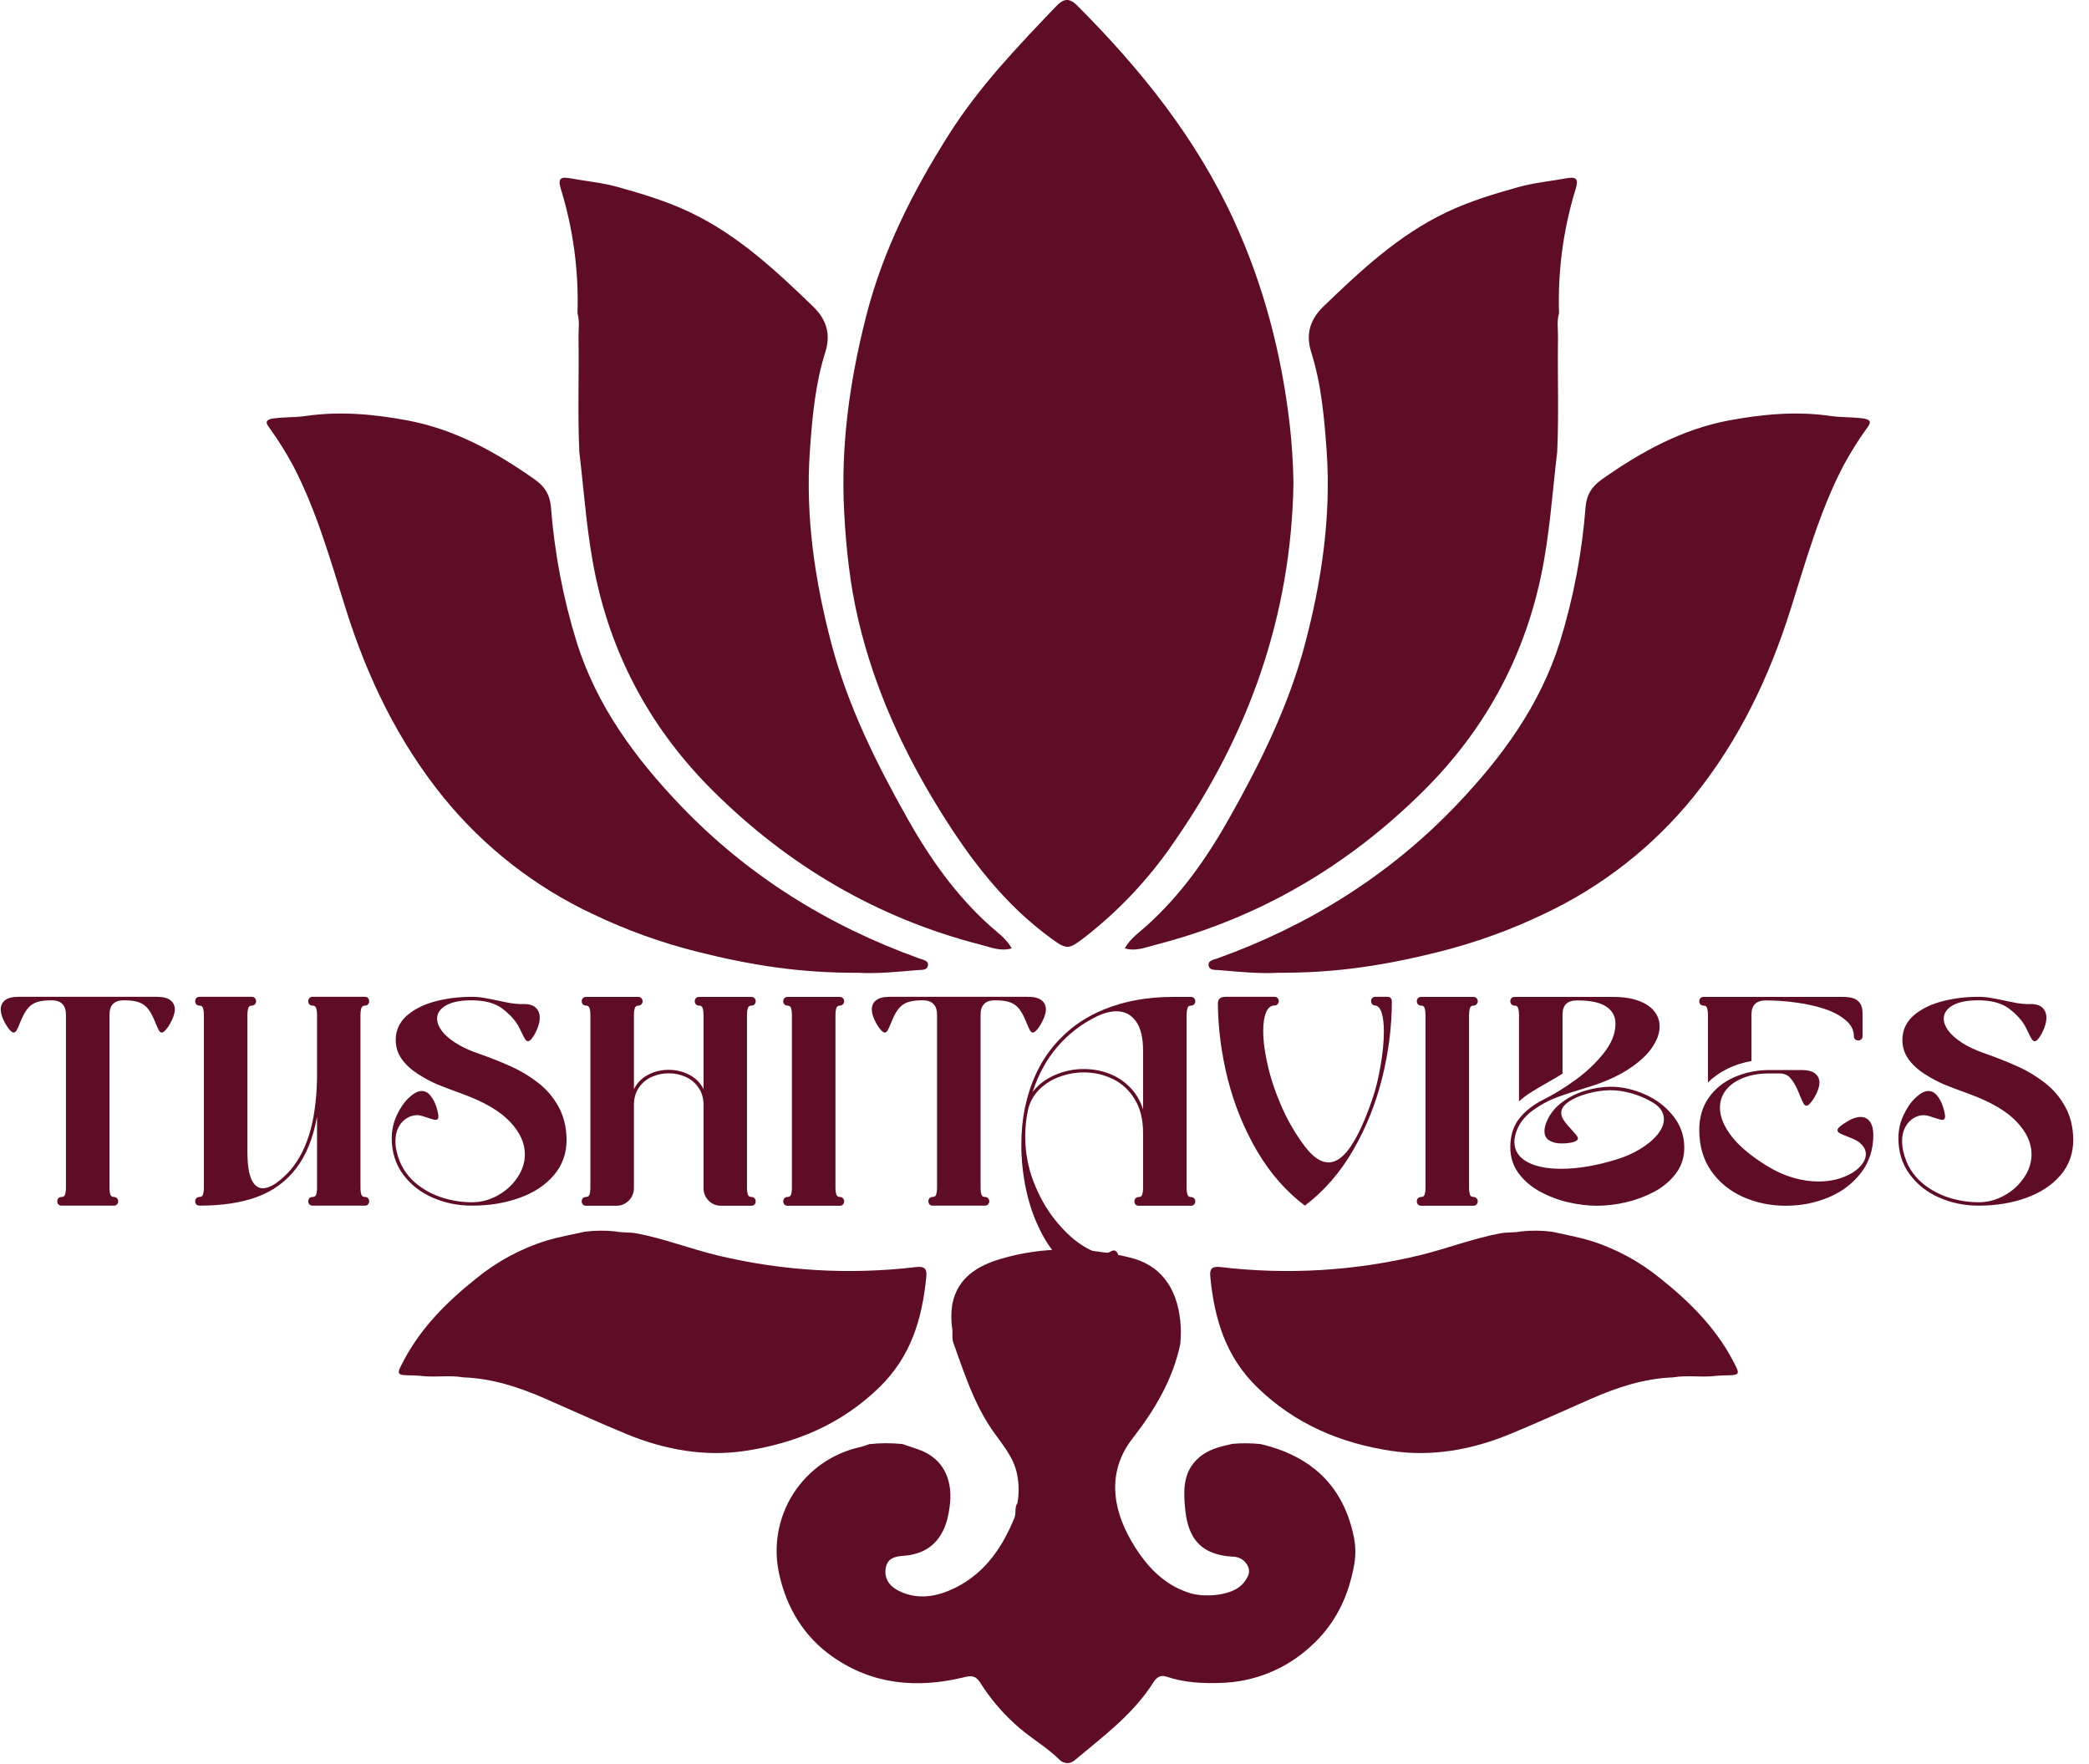
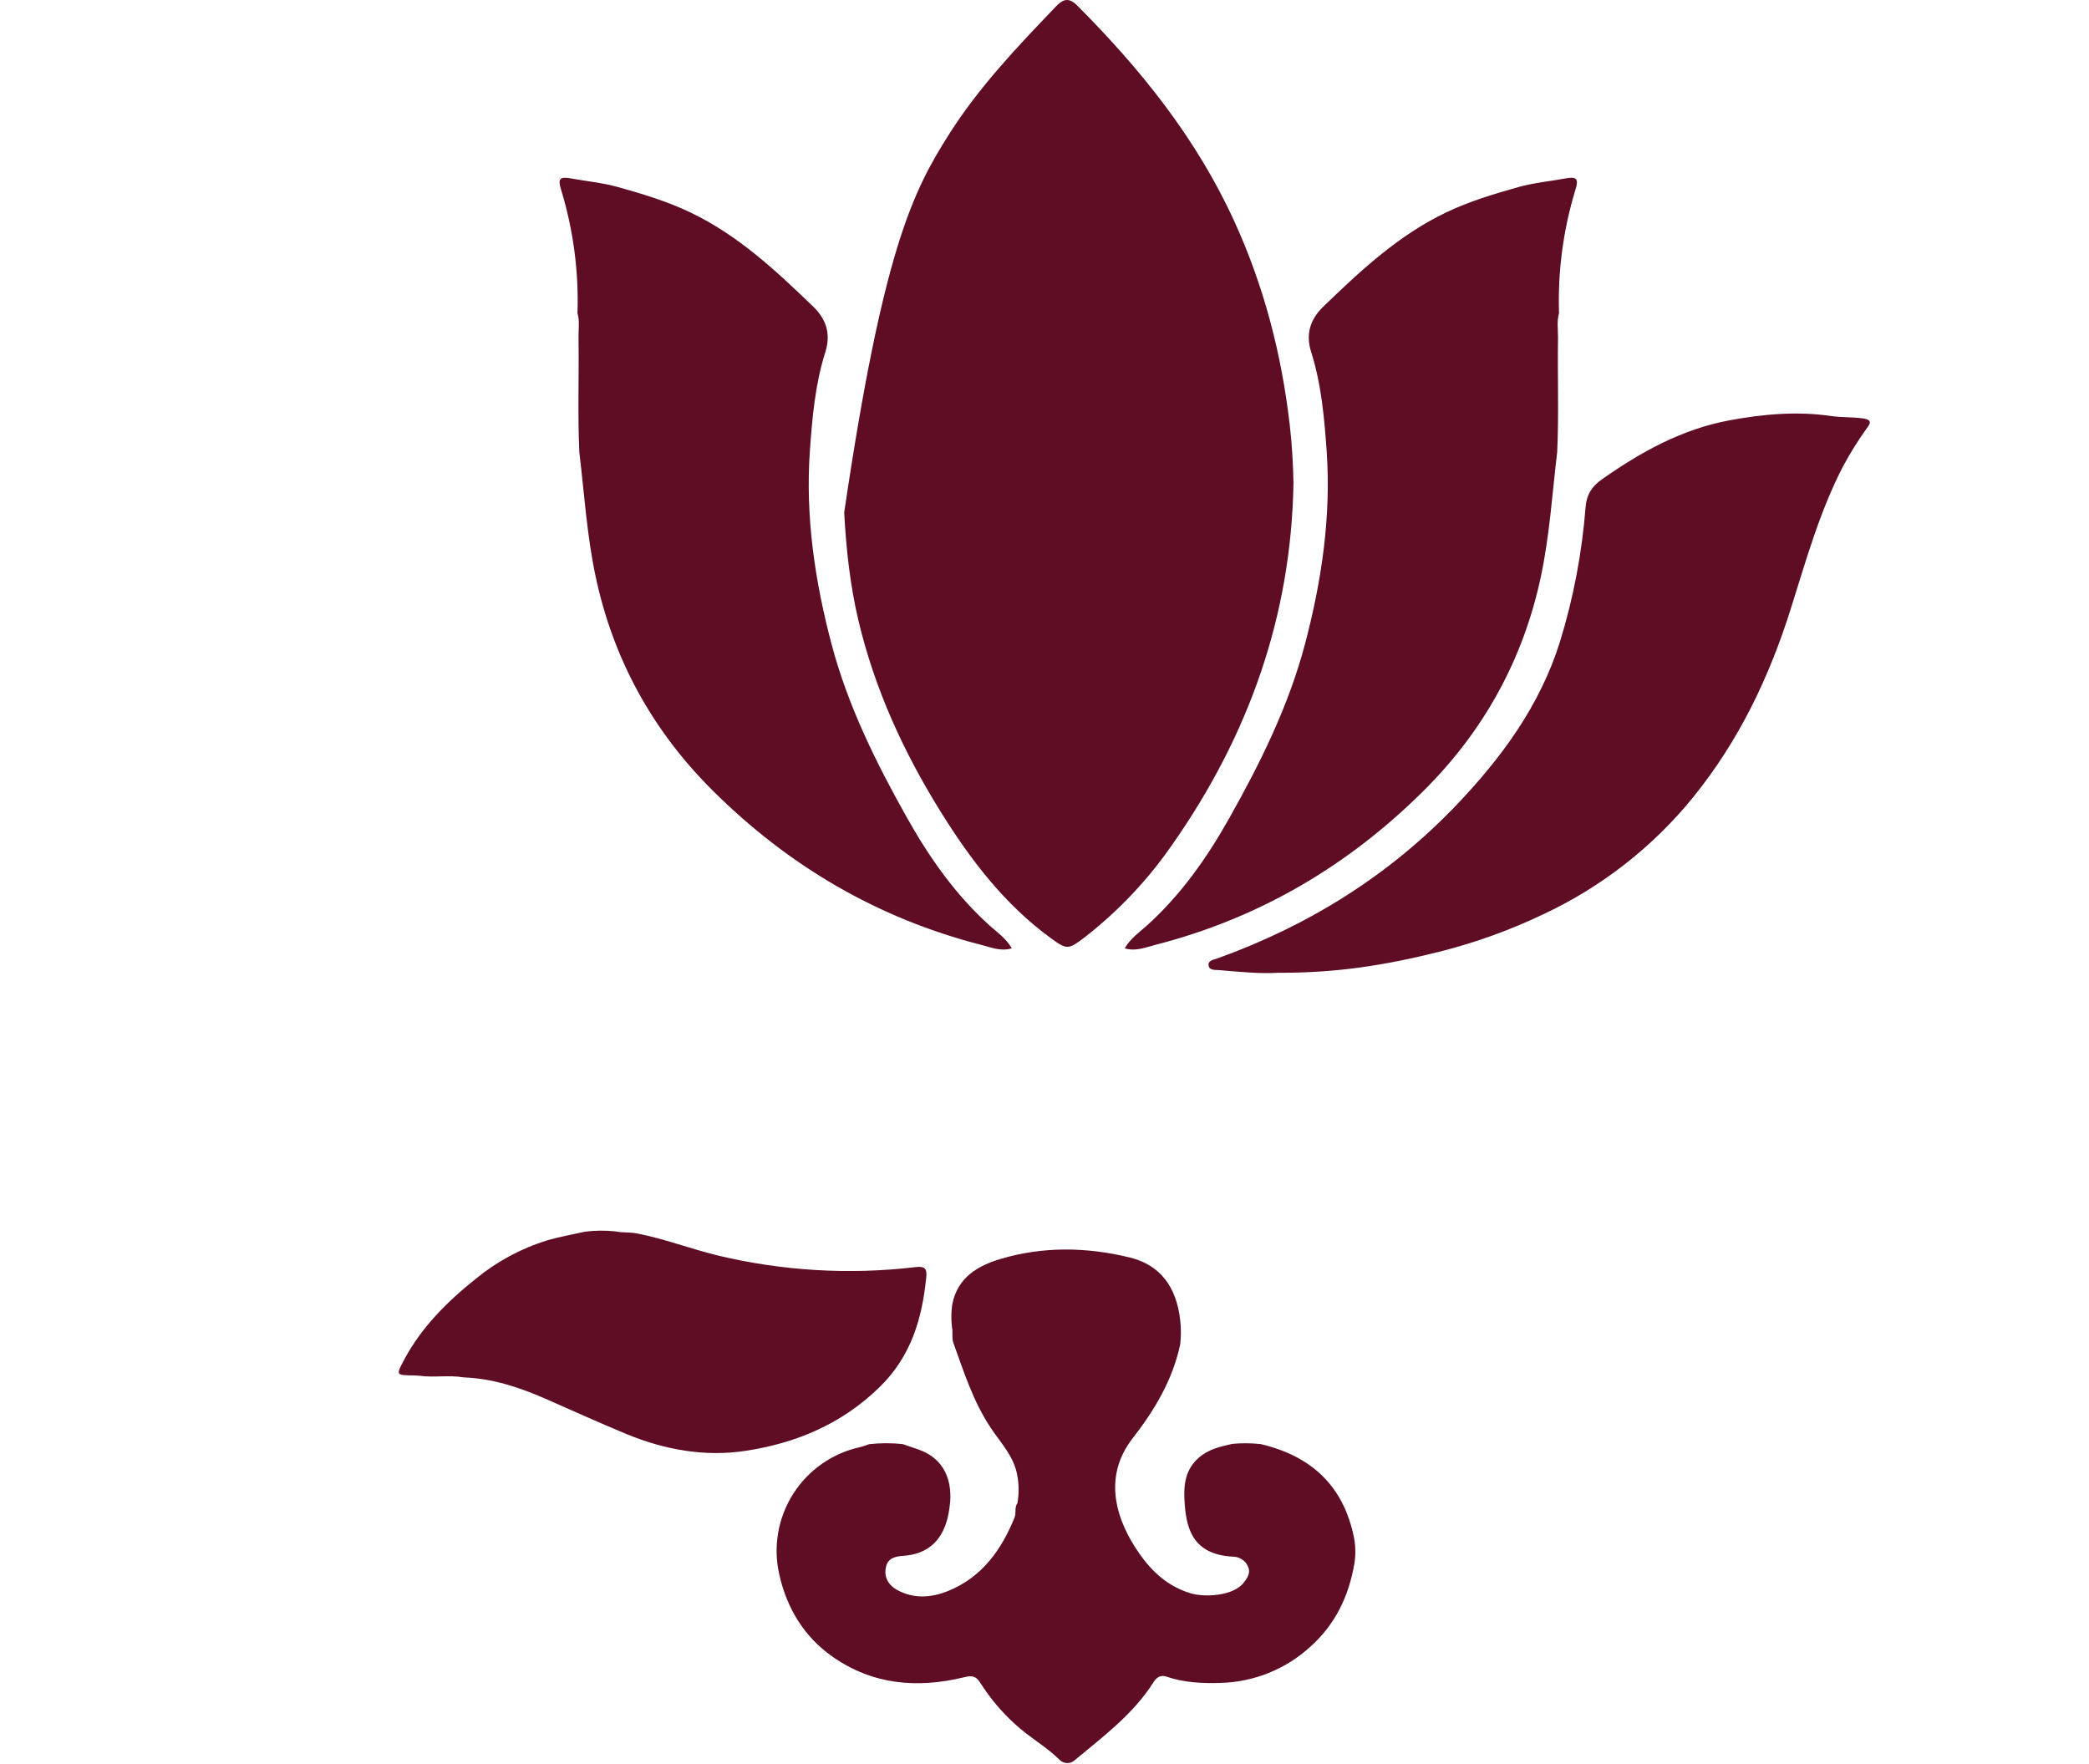
<svg xmlns="http://www.w3.org/2000/svg" fill="none" viewBox="0 0 752 635" height="635" width="752">
-   <path fill="#5F0D24" d="M22.16 434C21.681 434 21.298 433.844 21.01 433.533C20.746 433.221 20.614 432.85 20.614 432.418C20.614 432.011 20.746 431.651 21.01 431.34C21.298 431.028 21.681 430.872 22.16 430.872C22.832 430.872 23.263 430.561 23.455 429.937C23.646 429.29 23.742 428.559 23.742 427.744V365.116C23.742 363.558 23.323 362.336 22.484 361.449C21.669 360.538 20.339 360.083 18.493 360.083C16.408 360.083 14.718 360.286 13.424 360.694C12.154 361.101 11.087 361.784 10.224 362.743C9.362 363.702 8.547 365.056 7.78 366.806C7.636 367.165 7.42 367.681 7.133 368.352C6.653 369.55 6.258 370.413 5.946 370.94C5.635 371.444 5.287 371.695 4.904 371.695C4.448 371.695 3.849 371.216 3.106 370.257C2.363 369.298 1.704 368.172 1.129 366.878C0.553 365.559 0.266 364.385 0.266 363.354C0.266 361.988 0.769 360.898 1.776 360.083C2.806 359.244 4.46 358.824 6.737 358.824H56.423C58.7 358.824 60.353 359.244 61.384 360.083C62.415 360.898 62.93 361.988 62.93 363.354C62.93 364.361 62.63 365.523 62.031 366.842C61.456 368.16 60.797 369.298 60.054 370.257C59.311 371.216 58.712 371.695 58.256 371.695C57.873 371.695 57.525 371.444 57.214 370.94C56.926 370.437 56.543 369.598 56.063 368.424C55.776 367.728 55.548 367.189 55.38 366.806C54.613 365.056 53.798 363.702 52.935 362.743C52.072 361.784 50.994 361.101 49.7 360.694C48.429 360.286 46.752 360.083 44.666 360.083C42.821 360.083 41.479 360.538 40.64 361.449C39.825 362.336 39.417 363.558 39.417 365.116V427.744C39.417 428.559 39.513 429.29 39.705 429.937C39.897 430.561 40.328 430.872 40.999 430.872C41.479 430.872 41.85 431.028 42.114 431.34C42.401 431.651 42.545 432.023 42.545 432.454C42.545 432.862 42.401 433.221 42.114 433.533C41.85 433.844 41.479 434 40.999 434H22.16ZM112.544 434C112.04 434 111.645 433.844 111.357 433.533C111.094 433.221 110.962 432.85 110.962 432.418C110.962 432.011 111.094 431.651 111.357 431.34C111.645 431.028 112.04 430.872 112.544 430.872C113.215 430.872 113.646 430.561 113.838 429.937C114.03 429.29 114.126 428.559 114.126 427.744V402.003C112.712 409.744 110.183 415.964 106.54 420.662C102.921 425.36 98.247 428.763 92.519 430.872C86.79 432.957 79.887 434 71.81 434C71.331 434 70.947 433.844 70.66 433.533C70.396 433.221 70.264 432.85 70.264 432.418C70.264 432.011 70.396 431.651 70.66 431.34C70.947 431.028 71.331 430.872 71.81 430.872C72.481 430.872 72.913 430.561 73.105 429.937C73.296 429.29 73.392 428.559 73.392 427.744V365.116C73.392 364.301 73.296 363.582 73.105 362.959C72.913 362.312 72.481 361.988 71.81 361.988C71.331 361.988 70.947 361.832 70.66 361.521C70.396 361.209 70.264 360.838 70.264 360.406C70.264 359.975 70.396 359.603 70.66 359.292C70.947 358.98 71.331 358.824 71.81 358.824H90.649C91.128 358.824 91.5 358.98 91.763 359.292C92.051 359.603 92.195 359.975 92.195 360.406C92.195 360.838 92.051 361.209 91.763 361.521C91.5 361.832 91.128 361.988 90.649 361.988C89.978 361.988 89.546 362.312 89.355 362.959C89.163 363.582 89.067 364.301 89.067 365.116V414.622C89.067 419.08 89.546 422.388 90.505 424.545C91.488 426.678 92.866 427.744 94.64 427.744C96.989 427.744 99.937 425.947 103.484 422.352C106.863 418.828 109.44 414.274 111.214 408.69C112.987 403.081 113.958 396.274 114.126 388.269V365.116C114.126 364.301 114.03 363.582 113.838 362.959C113.646 362.312 113.215 361.988 112.544 361.988C112.04 361.988 111.645 361.832 111.357 361.521C111.094 361.209 110.962 360.838 110.962 360.406C110.962 359.975 111.094 359.603 111.357 359.292C111.645 358.98 112.04 358.824 112.544 358.824H131.347C131.85 358.824 132.234 358.98 132.497 359.292C132.761 359.603 132.893 359.975 132.893 360.406C132.893 360.838 132.761 361.209 132.497 361.521C132.234 361.832 131.85 361.988 131.347 361.988C130.676 361.988 130.244 362.312 130.052 362.959C129.861 363.582 129.765 364.301 129.765 365.116V427.744C129.765 428.559 129.861 429.29 130.052 429.937C130.244 430.561 130.676 430.872 131.347 430.872C131.85 430.872 132.234 431.028 132.497 431.34C132.761 431.651 132.893 432.011 132.893 432.418C132.893 432.85 132.761 433.221 132.497 433.533C132.234 433.844 131.85 434 131.347 434H112.544ZM169.851 434C164.818 434 160.096 433.029 155.686 431.088C151.276 429.146 147.729 426.342 145.044 422.675C142.36 419.008 141.018 414.682 141.018 409.696C141.018 406.844 141.617 404.112 142.815 401.499C144.038 398.863 145.5 396.742 147.202 395.136C148.927 393.53 150.449 392.727 151.767 392.727C153.038 392.727 154.128 393.314 155.039 394.489C155.95 395.663 156.633 396.993 157.088 398.479C157.568 399.965 157.807 401.104 157.807 401.895C157.807 402.71 157.484 403.117 156.837 403.117C156.381 403.117 155.458 402.878 154.068 402.398C153.158 402.087 152.403 401.847 151.803 401.679C151.204 401.511 150.641 401.427 150.114 401.427C148.867 401.427 147.645 401.787 146.447 402.506C145.248 403.225 144.265 404.292 143.498 405.706C142.731 407.12 142.348 408.81 142.348 410.775C142.348 413.052 142.887 415.533 143.966 418.217C145.308 421.357 147.321 424.017 150.006 426.198C152.714 428.38 155.794 430.021 159.245 431.124C162.721 432.226 166.304 432.778 169.995 432.778C173.087 432.778 176.095 431.987 179.019 430.405C181.967 428.799 184.352 426.666 186.173 424.005C188.019 421.345 188.942 418.505 188.942 415.485C188.942 411.458 187.144 407.551 183.549 403.764C179.954 399.953 174.249 396.622 166.436 393.77C166.172 393.674 165.753 393.518 165.178 393.302C162.062 392.176 159.425 391.169 157.268 390.282C155.135 389.372 152.846 388.137 150.401 386.579C147.98 385.021 146.051 383.236 144.613 381.222C143.175 379.185 142.456 376.908 142.456 374.392C142.456 373.816 142.492 373.241 142.564 372.666C142.971 369.694 144.469 367.165 147.058 365.08C149.67 362.995 152.954 361.437 156.909 360.406C160.887 359.376 165.142 358.848 169.672 358.824C171.301 358.824 172.775 358.944 174.094 359.184C175.436 359.4 177.162 359.735 179.271 360.191C181.164 360.598 182.734 360.91 183.98 361.125C185.227 361.317 186.449 361.425 187.648 361.449L188.474 361.413C190.512 361.413 191.986 361.868 192.897 362.779C193.831 363.69 194.299 364.888 194.299 366.374C194.299 367.429 194.047 368.627 193.544 369.969C193.04 371.288 192.453 372.426 191.782 373.385C191.111 374.344 190.56 374.823 190.128 374.823C189.745 374.823 189.385 374.583 189.05 374.104C188.738 373.601 188.307 372.774 187.755 371.623C187.348 370.784 187.024 370.137 186.785 369.682C185.634 367.477 183.729 365.332 181.068 363.246C178.408 361.137 174.621 360.083 169.707 360.083C165.705 360.083 162.637 360.706 160.504 361.952C158.395 363.175 157.34 364.756 157.34 366.698C157.34 368.064 157.891 369.502 158.994 371.012C160.096 372.498 161.738 373.948 163.919 375.362C166.1 376.776 168.737 378.023 171.829 379.101C176.43 380.707 180.469 382.301 183.944 383.883C187.42 385.441 190.667 387.394 193.687 389.743C196.731 392.092 199.188 394.968 201.058 398.372C202.927 401.751 203.898 405.694 203.97 410.2C203.97 415.209 202.424 419.511 199.332 423.107C196.24 426.678 192.106 429.386 186.928 431.232C181.751 433.077 176.095 434 169.959 434H169.851ZM259.516 434.036C258.389 434.036 257.346 433.76 256.388 433.209C255.429 432.634 254.662 431.867 254.087 430.908C253.536 429.925 253.26 428.871 253.26 427.744V397.76C253.26 395.34 252.661 393.266 251.462 391.541C250.288 389.815 248.742 388.521 246.824 387.658C244.931 386.795 242.906 386.364 240.749 386.364C238.568 386.364 236.518 386.795 234.601 387.658C232.707 388.521 231.161 389.815 229.963 391.541C228.789 393.266 228.201 395.34 228.201 397.76V427.744C228.201 428.871 227.914 429.925 227.339 430.908C226.787 431.867 226.02 432.634 225.038 433.209C224.079 433.76 223.036 434.036 221.91 434.036H210.944C210.465 434.036 210.082 433.88 209.794 433.569C209.53 433.257 209.398 432.885 209.398 432.454C209.398 432.023 209.53 431.651 209.794 431.34C210.082 431.028 210.465 430.872 210.944 430.872C211.616 430.872 212.047 430.561 212.239 429.937C212.43 429.29 212.526 428.559 212.526 427.744V365.116C212.526 364.301 212.43 363.582 212.239 362.959C212.047 362.312 211.616 361.988 210.944 361.988C210.465 361.988 210.082 361.832 209.794 361.521C209.53 361.209 209.398 360.85 209.398 360.442C209.398 360.011 209.53 359.639 209.794 359.328C210.082 359.016 210.465 358.86 210.944 358.86H229.783C230.263 358.86 230.634 359.016 230.898 359.328C231.185 359.639 231.329 360.011 231.329 360.442C231.329 360.85 231.185 361.209 230.898 361.521C230.634 361.832 230.263 361.988 229.783 361.988C229.112 361.988 228.681 362.312 228.489 362.959C228.297 363.582 228.201 364.301 228.201 365.116V392.08C229.304 389.827 230.994 388.101 233.271 386.903C235.548 385.704 238.028 385.105 240.713 385.105C243.397 385.105 245.878 385.704 248.155 386.903C250.456 388.101 252.157 389.827 253.26 392.08V365.116C253.26 364.301 253.164 363.582 252.972 362.959C252.781 362.312 252.349 361.988 251.678 361.988C251.175 361.988 250.779 361.832 250.492 361.521C250.228 361.209 250.096 360.85 250.096 360.442C250.096 360.011 250.228 359.639 250.492 359.328C250.779 359.016 251.175 358.86 251.678 358.86H270.481C270.984 358.86 271.368 359.016 271.631 359.328C271.895 359.639 272.027 360.011 272.027 360.442C272.027 360.85 271.895 361.209 271.631 361.521C271.368 361.832 270.984 361.988 270.481 361.988C269.81 361.988 269.378 362.312 269.187 362.959C268.995 363.582 268.899 364.301 268.899 365.116V427.744C268.899 428.559 268.995 429.29 269.187 429.937C269.378 430.561 269.81 430.872 270.481 430.872C270.984 430.872 271.368 431.028 271.631 431.34C271.895 431.651 272.027 432.023 272.027 432.454C272.027 432.885 271.895 433.257 271.631 433.569C271.368 433.88 270.984 434.036 270.481 434.036H259.516ZM283.496 434.036C283.016 434.036 282.633 433.88 282.345 433.569C282.081 433.257 281.95 432.885 281.95 432.454C281.95 432.023 282.081 431.651 282.345 431.34C282.633 431.028 283.016 430.872 283.496 430.872C284.167 430.872 284.598 430.561 284.79 429.937C284.982 429.29 285.077 428.559 285.077 427.744V365.116C285.077 364.301 284.982 363.582 284.79 362.959C284.598 362.312 284.167 361.988 283.496 361.988C283.016 361.988 282.633 361.832 282.345 361.521C282.081 361.209 281.95 360.85 281.95 360.442C281.95 360.011 282.081 359.639 282.345 359.328C282.633 359.016 283.016 358.86 283.496 358.86H302.334C302.814 358.86 303.185 359.016 303.449 359.328C303.736 359.639 303.88 360.011 303.88 360.442C303.88 360.85 303.736 361.209 303.449 361.521C303.185 361.832 302.814 361.988 302.334 361.988C301.663 361.988 301.232 362.312 301.04 362.959C300.848 363.582 300.752 364.301 300.752 365.116V427.744C300.752 428.559 300.848 429.29 301.04 429.937C301.232 430.561 301.663 430.872 302.334 430.872C302.814 430.872 303.185 431.028 303.449 431.34C303.736 431.651 303.88 432.023 303.88 432.454C303.88 432.885 303.736 433.257 303.449 433.569C303.185 433.88 302.814 434.036 302.334 434.036H283.496ZM335.734 434C335.254 434 334.871 433.844 334.583 433.533C334.32 433.221 334.188 432.85 334.188 432.418C334.188 432.011 334.32 431.651 334.583 431.34C334.871 431.028 335.254 430.872 335.734 430.872C336.405 430.872 336.836 430.561 337.028 429.937C337.22 429.29 337.316 428.559 337.316 427.744V365.116C337.316 363.558 336.896 362.336 336.057 361.449C335.242 360.538 333.912 360.083 332.067 360.083C329.981 360.083 328.292 360.286 326.997 360.694C325.727 361.101 324.661 361.784 323.798 362.743C322.935 363.702 322.12 365.056 321.353 366.806C321.209 367.165 320.993 367.681 320.706 368.352C320.226 369.55 319.831 370.413 319.519 370.94C319.208 371.444 318.86 371.695 318.477 371.695C318.021 371.695 317.422 371.216 316.679 370.257C315.936 369.298 315.277 368.172 314.702 366.878C314.127 365.559 313.839 364.385 313.839 363.354C313.839 361.988 314.342 360.898 315.349 360.083C316.38 359.244 318.033 358.824 320.31 358.824H369.996C372.273 358.824 373.927 359.244 374.957 360.083C375.988 360.898 376.503 361.988 376.503 363.354C376.503 364.361 376.204 365.523 375.605 366.842C375.029 368.16 374.37 369.298 373.627 370.257C372.884 371.216 372.285 371.695 371.83 371.695C371.446 371.695 371.099 371.444 370.787 370.94C370.499 370.437 370.116 369.598 369.637 368.424C369.349 367.728 369.121 367.189 368.953 366.806C368.186 365.056 367.372 363.702 366.509 362.743C365.646 361.784 364.567 361.101 363.273 360.694C362.003 360.286 360.325 360.083 358.24 360.083C356.394 360.083 355.052 360.538 354.213 361.449C353.398 362.336 352.991 363.558 352.991 365.116V427.744C352.991 428.559 353.087 429.29 353.278 429.937C353.47 430.561 353.902 430.872 354.573 430.872C355.052 430.872 355.423 431.028 355.687 431.34C355.975 431.651 356.119 432.023 356.119 432.454C356.119 432.862 355.975 433.221 355.687 433.533C355.423 433.844 355.052 434 354.573 434H335.734ZM391.316 459.094C389.063 459.094 386.558 457.86 383.802 455.391C380.23 452.276 377.234 448.357 374.814 443.635C372.393 438.937 370.595 433.88 369.421 428.463C368.246 423.023 367.659 417.57 367.659 412.105C367.659 407.431 368.079 403.033 368.917 398.911C370.763 390.115 374.154 382.72 379.092 376.728C384.053 370.736 390.201 366.266 397.535 363.318C404.893 360.346 413.114 358.86 422.198 358.86H428.742C429.221 358.86 429.592 359.016 429.856 359.328C430.144 359.639 430.288 360.011 430.288 360.442C430.288 360.85 430.144 361.209 429.856 361.521C429.592 361.832 429.221 361.988 428.742 361.988C428.07 361.988 427.639 362.312 427.447 362.959C427.256 363.582 427.16 364.301 427.16 365.116V427.744C427.16 428.559 427.256 429.29 427.447 429.937C427.639 430.585 428.07 430.908 428.742 430.908C429.221 430.908 429.592 431.064 429.856 431.376C430.144 431.687 430.288 432.059 430.288 432.49C430.288 432.897 430.144 433.257 429.856 433.569C429.592 433.88 429.221 434.036 428.742 434.036H409.903C409.423 434.036 409.04 433.88 408.752 433.569C408.489 433.257 408.357 432.897 408.357 432.49C408.357 432.059 408.489 431.687 408.752 431.376C409.04 431.064 409.423 430.908 409.903 430.908C410.574 430.908 411.005 430.585 411.197 429.937C411.389 429.29 411.485 428.559 411.485 427.744V407.791C411.485 402.973 410.478 398.935 408.465 395.675C406.475 392.416 403.851 389.995 400.591 388.413C397.355 386.831 393.892 386.04 390.201 386.04C387.109 386.04 384.137 386.579 381.285 387.658C378.457 388.712 376.036 390.258 374.023 392.296C372.033 394.333 370.715 396.73 370.068 399.486C369.397 402.65 369.061 405.826 369.061 409.013C369.061 414.718 370.056 420.158 372.045 425.336C374.035 430.489 376.551 434.995 379.595 438.854C382.663 442.736 385.803 445.756 389.015 447.913C392.25 450.095 395.007 451.185 397.284 451.185C397.835 451.185 398.29 451.125 398.65 451.005C399.033 450.885 399.429 450.718 399.836 450.502C400.292 450.238 400.639 450.106 400.879 450.106C401.286 450.106 401.646 450.274 401.957 450.61C402.293 450.945 402.461 451.329 402.461 451.76C402.461 452.24 402.233 452.647 401.778 452.983L395.162 457.764C393.964 458.651 392.682 459.094 391.316 459.094ZM411.485 378.274C411.485 373.457 410.61 369.886 408.86 367.561C407.134 365.212 404.81 364.037 401.885 364.037C399.776 364.037 397.475 364.625 394.983 365.799C389.446 368.483 384.7 372.115 380.746 376.693C376.791 381.27 373.783 386.735 371.722 393.087C373.711 390.474 376.36 388.449 379.667 387.011C382.975 385.549 386.474 384.818 390.165 384.818C393.281 384.818 396.253 385.345 399.081 386.4C401.933 387.454 404.45 389.072 406.631 391.253C408.836 393.434 410.454 396.131 411.485 399.342V378.274ZM469.727 434C462.92 428.847 457.168 422.268 452.47 414.262C447.796 406.233 444.297 397.629 441.972 388.449C439.671 379.269 438.485 370.197 438.413 361.233C438.413 359.627 439.311 358.824 441.109 358.824H458.797C459.277 358.824 459.648 358.98 459.912 359.292C460.2 359.603 460.343 359.963 460.343 360.37C460.343 360.802 460.2 361.173 459.912 361.485C459.648 361.796 459.277 361.952 458.797 361.952C457.479 361.952 456.473 362.767 455.777 364.397C455.082 366.027 454.735 368.256 454.735 371.084C454.735 374.775 455.31 379.053 456.461 383.919C457.611 388.784 459.313 393.758 461.566 398.839C463.843 403.896 466.563 408.51 469.727 412.68C472.651 416.515 475.479 418.433 478.212 418.433C480.992 418.433 483.676 416.503 486.265 412.645C488.877 408.762 491.454 403.117 493.994 395.711C495.217 392.164 496.211 388.125 496.978 383.595C497.769 379.065 498.165 374.979 498.165 371.336C498.165 368.579 497.913 366.374 497.41 364.721C496.907 363.043 496.14 362.12 495.109 361.952C494.606 361.952 494.222 361.796 493.958 361.485C493.695 361.173 493.563 360.802 493.563 360.37C493.563 359.963 493.695 359.603 493.958 359.292C494.222 358.98 494.606 358.824 495.109 358.824H499.495C499.998 358.824 500.382 358.98 500.646 359.292C500.909 359.603 501.041 359.975 501.041 360.406C501.041 369.442 499.891 378.61 497.59 387.91C495.289 397.209 491.789 405.921 487.092 414.047C482.394 422.148 476.606 428.799 469.727 434ZM511.575 434.036C511.096 434.036 510.712 433.88 510.425 433.569C510.161 433.257 510.029 432.885 510.029 432.454C510.029 432.023 510.161 431.651 510.425 431.34C510.712 431.028 511.096 430.872 511.575 430.872C512.246 430.872 512.678 430.561 512.869 429.937C513.061 429.29 513.157 428.559 513.157 427.744V365.116C513.157 364.301 513.061 363.582 512.869 362.959C512.678 362.312 512.246 361.988 511.575 361.988C511.096 361.988 510.712 361.832 510.425 361.521C510.161 361.209 510.029 360.85 510.029 360.442C510.029 360.011 510.161 359.639 510.425 359.328C510.712 359.016 511.096 358.86 511.575 358.86H530.414C530.893 358.86 531.265 359.016 531.528 359.328C531.816 359.639 531.96 360.011 531.96 360.442C531.96 360.85 531.816 361.209 531.528 361.521C531.265 361.832 530.893 361.988 530.414 361.988C529.743 361.988 529.311 362.312 529.12 362.959C528.928 363.582 528.832 364.301 528.832 365.116V427.744C528.832 428.559 528.928 429.29 529.12 429.937C529.311 430.561 529.743 430.872 530.414 430.872C530.893 430.872 531.265 431.028 531.528 431.34C531.816 431.651 531.96 432.023 531.96 432.454C531.96 432.885 531.816 433.257 531.528 433.569C531.265 433.88 530.893 434.036 530.414 434.036H511.575ZM574.958 434.036C571.699 434.036 568.259 433.628 564.64 432.814C561.021 431.975 557.617 430.692 554.43 428.967C551.242 427.241 548.653 425.036 546.664 422.352C544.675 419.643 543.68 416.515 543.68 412.968C543.68 408.894 544.723 405.49 546.808 402.758C548.917 400.025 551.877 397.7 555.688 395.783C559.307 393.985 563.094 391.661 567.049 388.808C571.004 385.956 574.407 382.744 577.259 379.173C580.111 375.602 581.538 372.043 581.538 368.495C581.538 365.859 580.435 363.81 578.23 362.348C576.025 360.862 572.526 360.119 567.732 360.119C564.233 360.119 562.483 361.784 562.483 365.116V386.471C561.285 387.262 559.403 388.377 556.838 389.815C554.442 391.181 552.488 392.344 550.978 393.302C549.468 394.261 548.078 395.316 546.808 396.466V365.116C546.808 364.301 546.712 363.582 546.52 362.959C546.329 362.312 545.897 361.988 545.226 361.988C544.747 361.988 544.363 361.832 544.076 361.521C543.812 361.209 543.68 360.85 543.68 360.442C543.68 360.011 543.812 359.639 544.076 359.328C544.363 359.016 544.747 358.86 545.226 358.86H580.783C584.354 358.86 587.386 359.328 589.878 360.262C592.371 361.173 594.253 362.432 595.523 364.037C596.793 365.643 597.428 367.465 597.428 369.502C597.428 372.019 596.458 374.643 594.516 377.376C592.599 380.084 589.699 382.673 585.816 385.141C581.957 387.586 577.271 389.647 571.759 391.325C567.013 392.739 563.202 393.985 560.326 395.064C557.45 396.143 554.669 397.641 551.985 399.558C549.301 401.475 547.383 403.74 546.233 406.353C545.514 408.031 545.154 409.601 545.154 411.063C545.154 414.131 546.664 416.515 549.684 418.217C552.704 419.895 556.803 420.734 561.98 420.734C567.948 420.734 574.527 419.631 581.717 417.426C584.809 416.515 587.673 415.269 590.31 413.687C592.97 412.081 595.079 410.332 596.637 408.438C598.195 406.521 598.974 404.651 598.974 402.83C598.974 400.169 597.272 397.976 593.869 396.25C591.664 395.028 589.315 394.093 586.822 393.446C584.354 392.775 581.945 392.439 579.596 392.439C576.936 392.487 574.227 392.895 571.471 393.662C568.739 394.405 566.474 395.388 564.676 396.61C562.902 397.832 562.016 399.139 562.016 400.529C562.016 401.344 562.243 402.135 562.699 402.902C563.154 403.645 563.729 404.412 564.424 405.202C564.76 405.586 565.239 406.113 565.862 406.784C566.629 407.623 567.181 408.258 567.516 408.69C567.852 409.121 568.02 409.505 568.02 409.84C568.02 410.32 567.492 410.739 566.438 411.099C565.383 411.434 563.921 411.602 562.052 411.602C560.302 411.602 558.852 411.242 557.701 410.523C556.551 409.804 555.976 408.678 555.976 407.144C555.976 405.993 556.323 404.675 557.018 403.189C558.193 400.649 559.99 398.491 562.411 396.718C564.832 394.92 567.54 393.566 570.536 392.655C573.556 391.744 576.576 391.253 579.596 391.181C583.79 391.181 587.949 392.092 592.071 393.914C596.218 395.735 599.621 398.324 602.282 401.679C604.966 405.011 606.308 408.834 606.308 413.148C606.308 416.647 605.302 419.739 603.288 422.423C601.299 425.084 598.699 427.277 595.487 429.003C592.275 430.704 588.86 431.975 585.241 432.814C581.621 433.628 578.194 434.036 574.958 434.036ZM614.829 365.116C614.829 364.301 614.733 363.582 614.542 362.959C614.374 362.312 613.954 361.988 613.283 361.988C612.78 361.988 612.384 361.832 612.097 361.521C611.833 361.209 611.701 360.85 611.701 360.442C611.701 360.011 611.833 359.639 612.097 359.328C612.384 359.016 612.78 358.86 613.283 358.86H663.436C664.778 358.86 665.953 359.004 666.96 359.292C667.966 359.555 668.805 360.131 669.476 361.017C670.147 361.88 670.483 363.139 670.483 364.792V372.954C670.483 373.457 670.327 373.852 670.015 374.14C669.704 374.404 669.344 374.535 668.937 374.535C668.505 374.535 668.134 374.404 667.822 374.14C667.511 373.852 667.355 373.457 667.355 372.954C667.355 370.748 666.324 368.807 664.263 367.129C662.226 365.428 659.661 364.085 656.569 363.103C653.478 362.096 650.098 361.353 646.431 360.874C642.764 360.37 639.205 360.119 635.753 360.119C632.254 360.119 630.504 361.784 630.504 365.116V381.942C624.249 383.044 619.024 385.609 614.829 389.635V365.116ZM642.872 434.036C637.311 434.036 632.158 432.969 627.412 430.836C622.667 428.703 618.856 425.587 615.98 421.489C613.127 417.366 611.701 412.453 611.701 406.748C611.701 402.242 612.84 398.372 615.117 395.136C617.394 391.9 620.45 389.443 624.284 387.766C628.119 386.064 632.338 385.201 636.94 385.177H648.48C650.757 385.177 652.399 385.597 653.406 386.436C654.436 387.25 654.952 388.341 654.952 389.707C654.952 390.714 654.664 391.876 654.089 393.194C653.513 394.489 652.854 395.615 652.111 396.574C651.368 397.533 650.769 398.012 650.314 398.012C649.906 398.012 649.547 397.76 649.235 397.257C648.948 396.73 648.552 395.855 648.049 394.633C647.713 393.818 647.45 393.183 647.258 392.727C647.21 392.631 647.138 392.463 647.042 392.224C646.251 390.474 645.388 389.072 644.454 388.017C643.519 386.939 642.189 386.4 640.463 386.4H636.94C633.416 386.4 630.312 386.927 627.628 387.981C624.944 389.012 622.858 390.462 621.372 392.332C619.886 394.201 619.143 396.334 619.143 398.731C619.143 401.967 620.545 405.406 623.35 409.049C626.178 412.692 630.48 416.276 636.257 419.799C639.372 421.692 642.476 423.083 645.568 423.969C648.66 424.856 651.644 425.3 654.52 425.3C657.732 425.3 660.644 424.82 663.256 423.862C665.893 422.879 667.954 421.621 669.44 420.087C670.926 418.553 671.669 416.995 671.669 415.413C671.669 414.31 671.262 413.28 670.447 412.321C669.656 411.338 668.446 410.511 666.816 409.84C666.36 409.649 665.701 409.385 664.838 409.049C663.616 408.57 662.741 408.186 662.214 407.899C661.711 407.587 661.459 407.24 661.459 406.856C661.459 406.473 661.746 406.029 662.322 405.526C662.921 404.999 663.868 404.352 665.162 403.585C666.84 402.578 668.386 402.075 669.8 402.075C671.142 402.075 672.22 402.59 673.035 403.621C673.874 404.627 674.318 406.257 674.366 408.51C674.366 413.807 672.868 418.385 669.872 422.244C666.9 426.103 663.005 429.039 658.187 431.052C653.37 433.041 648.264 434.036 642.872 434.036ZM712.223 434C707.19 434 702.468 433.029 698.058 431.088C693.648 429.146 690.101 426.342 687.416 422.675C684.732 419.008 683.39 414.682 683.39 409.696C683.39 406.844 683.989 404.112 685.187 401.499C686.409 398.863 687.872 396.742 689.573 395.136C691.299 393.53 692.821 392.727 694.139 392.727C695.409 392.727 696.5 393.314 697.411 394.489C698.322 395.663 699.005 396.993 699.46 398.479C699.939 399.965 700.179 401.104 700.179 401.895C700.179 402.71 699.856 403.117 699.208 403.117C698.753 403.117 697.83 402.878 696.44 402.398C695.529 402.087 694.774 401.847 694.175 401.679C693.576 401.511 693.013 401.427 692.485 401.427C691.239 401.427 690.017 401.787 688.818 402.506C687.62 403.225 686.637 404.292 685.87 405.706C685.103 407.12 684.72 408.81 684.72 410.775C684.72 413.052 685.259 415.533 686.338 418.217C687.68 421.357 689.693 424.017 692.378 426.198C695.086 428.38 698.166 430.021 701.617 431.124C705.093 432.226 708.676 432.778 712.367 432.778C715.459 432.778 718.467 431.987 721.391 430.405C724.339 428.799 726.724 426.666 728.545 424.005C730.391 421.345 731.314 418.505 731.314 415.485C731.314 411.458 729.516 407.551 725.921 403.764C722.326 399.953 716.621 396.622 708.808 393.77C708.544 393.674 708.124 393.518 707.549 393.302C704.433 392.176 701.797 391.169 699.64 390.282C697.507 389.372 695.218 388.137 692.773 386.579C690.352 385.021 688.423 383.236 686.985 381.222C685.547 379.185 684.828 376.908 684.828 374.392C684.828 373.816 684.864 373.241 684.935 372.666C685.343 369.694 686.841 367.165 689.429 365.08C692.042 362.995 695.326 361.437 699.28 360.406C703.259 359.376 707.513 358.848 712.043 358.824C713.673 358.824 715.147 358.944 716.465 359.184C717.808 359.4 719.533 359.735 721.642 360.191C723.536 360.598 725.106 360.91 726.352 361.125C727.598 361.317 728.821 361.425 730.019 361.449L730.846 361.413C732.883 361.413 734.357 361.868 735.268 362.779C736.203 363.69 736.67 364.888 736.67 366.374C736.67 367.429 736.419 368.627 735.915 369.969C735.412 371.288 734.825 372.426 734.154 373.385C733.483 374.344 732.931 374.823 732.5 374.823C732.116 374.823 731.757 374.583 731.421 374.104C731.11 373.601 730.678 372.774 730.127 371.623C729.72 370.784 729.396 370.137 729.156 369.682C728.006 367.477 726.1 365.332 723.44 363.246C720.78 361.137 716.993 360.083 712.079 360.083C708.077 360.083 705.009 360.706 702.876 361.952C700.766 363.175 699.712 364.756 699.712 366.698C699.712 368.064 700.263 369.502 701.366 371.012C702.468 372.498 704.11 373.948 706.291 375.362C708.472 376.776 711.109 378.023 714.2 379.101C718.802 380.707 722.841 382.301 726.316 383.883C729.792 385.441 733.039 387.394 736.059 389.743C739.103 392.092 741.56 394.968 743.429 398.372C745.299 401.751 746.27 405.694 746.341 410.2C746.341 415.209 744.796 419.511 741.704 423.107C738.612 426.678 734.477 429.386 729.3 431.232C724.123 433.077 718.467 434 712.331 434H712.223Z" />
-   <path fill="#5F0D24" d="M465.626 173.778C464.852 221.668 449.505 264.7 422.198 303.742C413.355 316.609 402.568 328.025 390.223 337.583C384.566 341.882 384.024 341.882 378.298 337.729C361.575 325.538 349.349 309.443 338.55 292.084C325.258 270.701 314.881 248.063 309.051 223.491C306.008 210.689 304.606 197.697 303.893 184.5C302.577 160.426 305.879 137.049 311.794 113.826C317.812 90.234 328.56 68.971 341.517 48.526C352.333 31.39 366.149 16.929 380.043 2.407C382.476 -0.172 384.626 -1.169 387.695 1.909C410.574 24.813 430.633 49.747 444.217 79.418C454.947 102.795 461.309 127.299 464.267 152.791C465.075 159.772 465.488 166.737 465.626 173.778Z" />
+   <path fill="#5F0D24" d="M465.626 173.778C464.852 221.668 449.505 264.7 422.198 303.742C413.355 316.609 402.568 328.025 390.223 337.583C384.566 341.882 384.024 341.882 378.298 337.729C361.575 325.538 349.349 309.443 338.55 292.084C325.258 270.701 314.881 248.063 309.051 223.491C306.008 210.689 304.606 197.697 303.893 184.5C317.812 90.234 328.56 68.971 341.517 48.526C352.333 31.39 366.149 16.929 380.043 2.407C382.476 -0.172 384.626 -1.169 387.695 1.909C410.574 24.813 430.633 49.747 444.217 79.418C454.947 102.795 461.309 127.299 464.267 152.791C465.075 159.772 465.488 166.737 465.626 173.778Z" />
  <path fill="#5F0D24" d="M366.207 531.109C365.029 524.351 360.386 519.536 356.75 514.137C350.404 504.679 346.991 493.923 343.182 483.348C342.675 481.947 342.933 480.261 342.838 478.714C342.353 475.606 342.353 472.441 342.838 469.334C344.764 459.824 352.072 455.577 360.18 453.187C375.527 448.604 391.21 448.888 406.686 452.654C417.648 455.328 423.554 463.255 424.87 475.369C425.175 478.187 425.175 481.029 424.87 483.847C422.187 496.64 415.576 507.68 407.777 517.679C396.317 532.364 402.447 548.201 410.099 559.18C414.725 565.818 420.476 571.063 428.515 573.513C433.622 575.078 444.06 574.57 447.792 569.627C449.202 567.761 450.259 566.05 449.245 563.866C448.793 562.845 448.06 561.974 447.131 561.354C446.202 560.735 445.116 560.392 444 560.367C430.39 559.679 427.26 551.623 426.503 541.847C426.022 535.597 426.151 529.552 431.43 524.832C434.972 521.66 439.263 520.731 443.622 519.751C447.017 519.433 450.437 519.459 453.827 519.828C472.029 524.127 483.696 534.857 487.419 553.549C488.015 556.65 488.052 559.832 487.531 562.946C485.527 574.613 480.652 584.776 471.719 592.746C462.871 600.865 451.38 605.502 439.374 605.798C432.763 606.021 426.211 605.686 419.875 603.528C417.742 602.806 416.298 603.872 415.24 605.54C407.967 617.061 397.185 625.022 386.945 633.568C386.215 634.268 385.243 634.658 384.232 634.658C383.222 634.658 382.25 634.268 381.52 633.568C376.507 628.573 370.214 625.211 365.107 620.371C360.413 616.077 356.313 611.176 352.915 605.798C351.195 603.029 349.562 603.158 346.94 603.794C330.208 607.827 314.191 606.503 299.729 596.383C289.412 589.161 283.196 578.809 280.53 566.781C279.4 561.846 279.262 556.736 280.124 551.747C280.986 546.759 282.83 541.991 285.55 537.721C288.269 533.451 291.81 529.764 295.967 526.874C300.124 523.984 304.813 521.948 309.763 520.886C310.837 520.592 311.896 520.245 312.935 519.846C316.91 519.419 320.918 519.41 324.895 519.82L330.458 521.711C340.207 525.039 343.114 533.49 341.841 542.423C341.651 543.956 341.364 545.475 340.981 546.972C338.78 555.062 333.561 559.456 325.213 560.049C322.358 560.255 319.693 560.797 318.945 564.012C318.085 567.692 319.805 570.573 322.866 572.292C328.884 575.628 335.255 575.164 341.351 572.688C353.482 567.744 360.481 557.942 365.227 546.249C365.88 544.624 365.115 542.63 366.259 541.091C366.836 537.787 366.818 534.406 366.207 531.109Z" />
  <path fill="#5F0D24" d="M560.558 162.706C558.778 177.692 557.833 192.798 554.677 207.595C548.298 237.541 534.043 263.24 512.436 284.691C485.25 311.714 453.172 330.577 415.866 340.13C412.427 340.989 408.928 342.571 404.887 341.376C406.924 337.782 410.045 335.693 412.745 333.269C425.031 322.229 434.394 308.928 442.425 294.673C453.662 274.726 463.816 254.264 469.74 231.969C475.758 209.194 479.197 186.083 477.581 162.508C476.721 150.471 475.698 138.434 472.01 126.767C470.092 120.697 471.279 115.332 476.309 110.431C489.833 97.38 503.443 84.638 520.682 76.418C529.022 72.455 537.766 69.815 546.621 67.339C552.227 65.766 557.97 65.258 563.645 64.21C567.634 63.479 568.322 64.416 567.153 68.199C562.734 82.625 560.73 97.682 561.22 112.761C560.36 115.693 560.902 118.694 560.851 121.668C560.636 135.365 561.194 149.044 560.558 162.706Z" />
  <path fill="#5F0D24" d="M208.547 162.706C210.327 177.692 211.273 192.798 214.428 207.595C220.808 237.541 235.063 263.24 256.669 284.691C283.855 311.714 315.934 330.577 353.239 340.13C356.678 340.989 360.178 342.571 364.219 341.376C362.181 337.782 359.06 335.693 356.36 333.269C344.074 322.229 334.711 308.928 326.681 294.673C315.444 274.726 305.29 254.264 299.366 231.969C293.347 209.194 289.908 186.083 291.524 162.508C292.384 150.471 293.407 138.434 297.096 126.767C299.013 120.697 297.827 115.332 292.797 110.431C279.273 97.38 265.662 84.638 248.424 76.418C240.084 72.455 231.34 69.815 222.484 67.339C216.878 65.766 211.135 65.258 205.461 64.21C201.471 63.479 200.783 64.416 201.953 68.199C206.371 82.625 208.376 97.682 207.885 112.761C208.745 115.693 208.203 118.694 208.255 121.668C208.47 135.365 207.911 149.044 208.547 162.706Z" />
  <path fill="#5F0D24" d="M460.007 350.173C453.988 350.56 446.405 349.889 438.856 349.21C437.472 349.09 435.194 349.433 435.048 347.353C434.936 345.719 436.905 345.478 438.229 345.006C471.029 333.192 499.944 315.223 524.103 289.98C540.439 272.905 554.299 254.101 561.512 231.154C566.395 215.332 569.504 199.016 570.781 182.507C571.15 178.114 572.93 175.174 576.679 172.534C590.719 162.664 605.481 154.479 622.539 151.315C634.576 149.079 646.777 147.953 659.08 149.75C662.854 150.3 666.723 150.085 670.567 150.61C674.702 151.151 672.776 153.034 671.77 154.504C668.719 158.776 665.945 163.239 663.465 167.865C655.022 184.158 650.13 201.766 644.644 219.143C636.906 243.792 625.91 266.714 609.514 286.971C595.001 304.837 576.645 319.199 555.812 328.988C543.693 334.796 531.018 339.368 517.982 342.633C498.671 347.465 481.071 350.276 460.007 350.173Z" />
-   <path fill="#5F0D24" d="M309.099 350.173C315.117 350.56 322.7 349.889 330.249 349.21C331.633 349.09 333.912 349.433 334.058 347.353C334.17 345.719 332.201 345.478 330.877 345.006C298.076 333.192 269.162 315.223 245.002 289.98C228.666 272.905 214.807 254.101 207.593 231.154C202.71 215.332 199.602 199.016 198.325 182.507C197.955 178.114 196.175 175.174 192.427 172.534C178.386 162.664 163.624 154.479 146.566 151.315C134.529 149.079 122.329 147.953 110.025 149.75C106.251 150.3 102.382 150.085 98.539 150.61C94.403 151.151 96.329 153.034 97.335 154.504C100.386 158.776 103.161 163.239 105.641 167.865C114.084 184.158 118.976 201.766 124.461 219.143C132.199 243.792 143.196 266.714 159.592 286.971C174.105 304.837 192.461 319.199 213.293 328.988C225.413 334.796 238.087 339.368 251.124 342.633C270.434 347.465 288.034 350.276 309.099 350.173Z" />
-   <path fill="#5F0D24" d="M558.661 443.385C563.166 444.409 567.74 445.191 572.151 446.498C581.527 449.388 590.25 454.078 597.832 460.306C608.149 468.551 617.418 477.751 623.686 489.538C626.592 495.015 626.592 495.007 620.522 495.11C619.662 495.11 618.802 495.204 617.942 495.247C612.732 495.944 607.47 494.912 602.269 495.815C591.951 496.193 582.33 499.34 572.959 503.432C563.132 507.731 553.382 512.193 543.46 516.277C529.858 521.875 515.44 524.463 501.012 522.296C482.828 519.588 466.32 512.761 452.581 499.4C441.112 488.223 437.191 474.716 435.695 459.738C435.403 456.875 436.056 455.723 439.435 456.11C463.321 458.95 487.522 457.523 510.909 451.897C520.641 449.533 530.039 445.879 539.926 443.987C542.505 443.489 545.085 443.798 547.587 443.265C551.27 442.875 554.987 442.916 558.661 443.385Z" />
  <path fill="#5F0D24" d="M210.472 443.385C205.967 444.409 201.393 445.191 196.982 446.498C187.606 449.388 178.883 454.078 171.301 460.306C160.983 468.551 151.715 477.751 145.447 489.538C142.541 495.015 142.541 495.007 148.611 495.11C149.471 495.11 150.331 495.204 151.19 495.247C156.401 495.944 161.663 494.912 166.864 495.815C177.182 496.193 186.802 499.34 196.174 503.432C206.001 507.731 215.751 512.193 225.673 516.277C239.275 521.875 253.693 524.463 268.12 522.296C286.305 519.588 302.812 512.761 316.552 499.4C328.021 488.223 331.942 474.716 333.438 459.738C333.73 456.875 333.077 455.723 329.698 456.11C305.812 458.95 281.611 457.523 258.224 451.897C248.492 449.533 239.094 445.879 229.207 443.987C226.627 443.489 224.048 443.798 221.546 443.265C217.863 442.875 214.146 442.916 210.472 443.385Z" />
</svg>